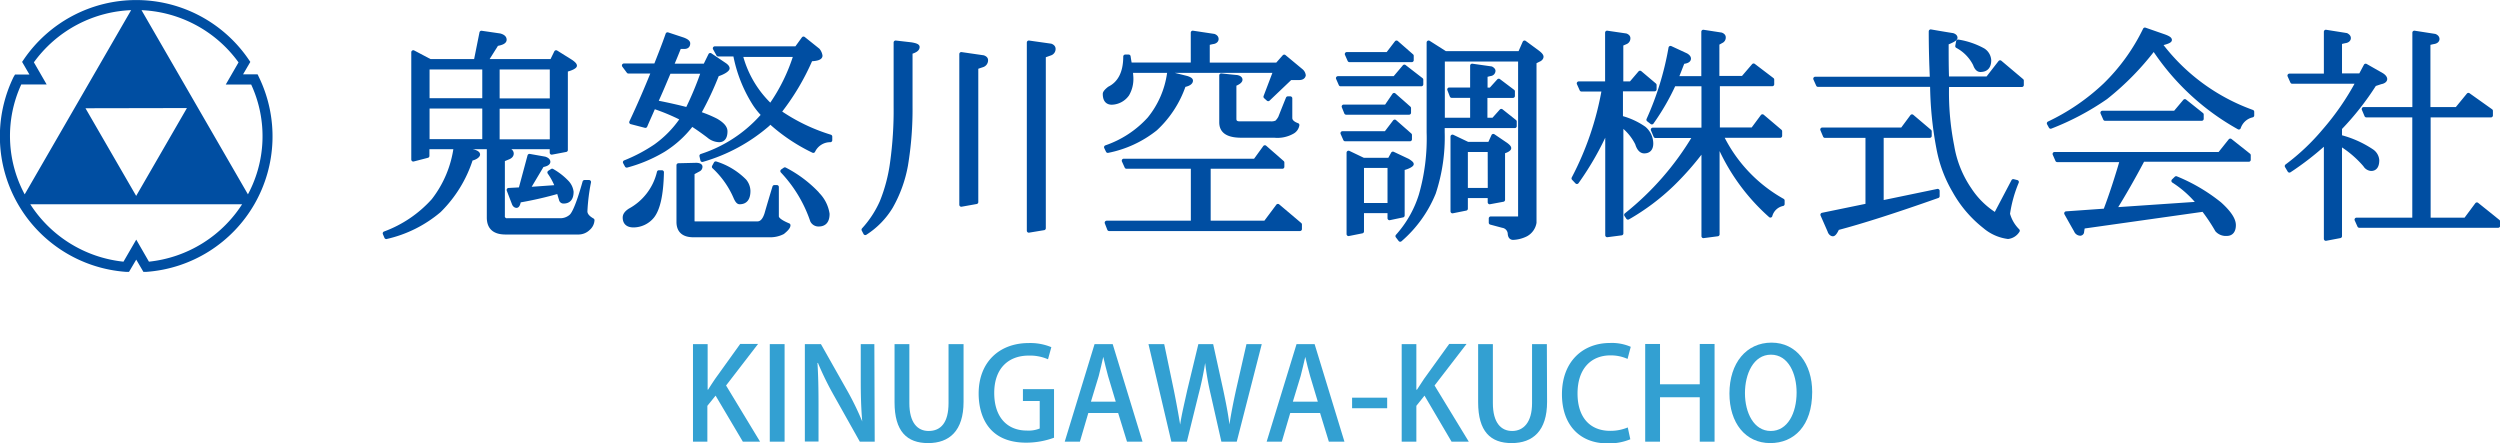
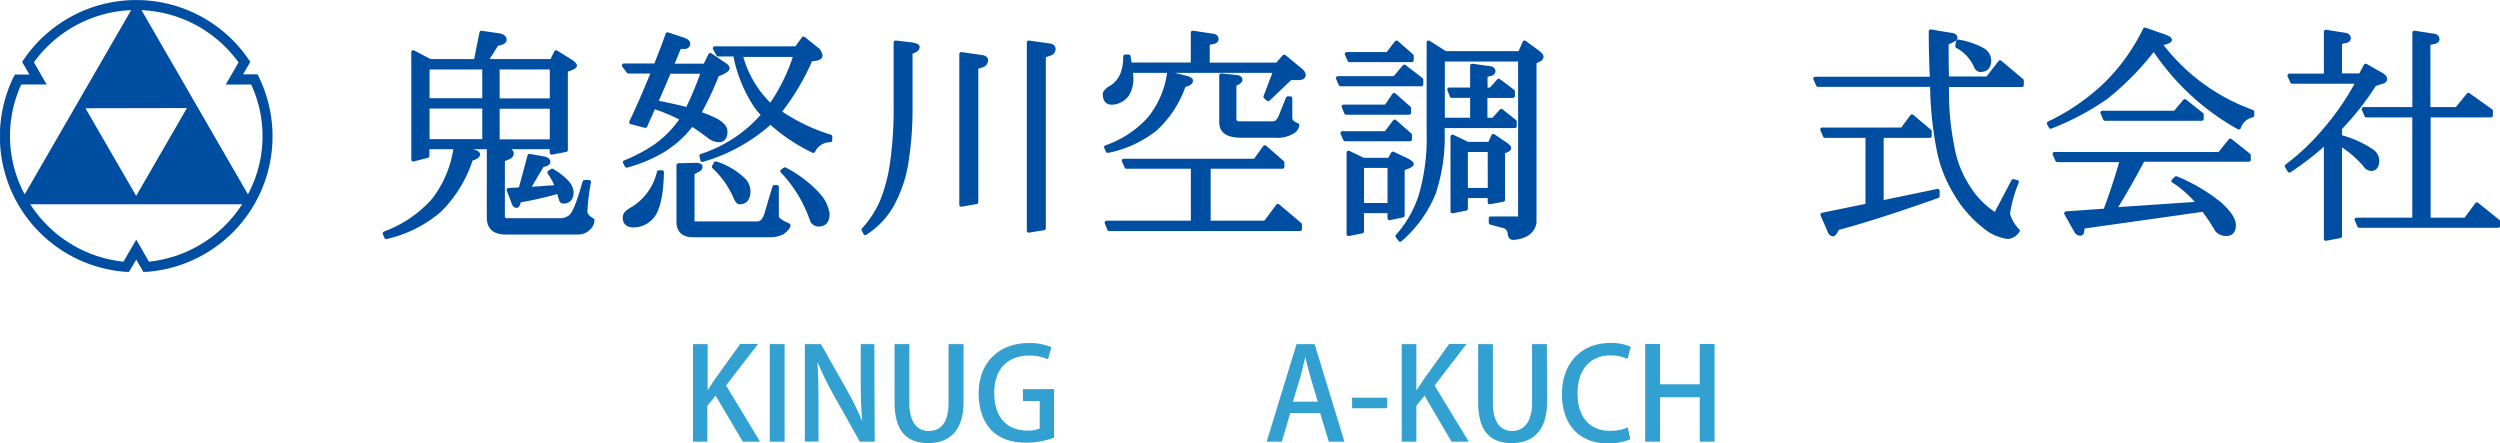
<svg xmlns="http://www.w3.org/2000/svg" viewBox="0 0 352.86 62.54">
  <defs>
    <style>.cls-1,.cls-2{fill:#004ea2;stroke:#004ea2;stroke-width:0.56px;}.cls-1{stroke-linecap:round;stroke-linejoin:round;}.cls-3{fill:#33a0d2;}</style>
  </defs>
  <g id="レイヤー_2" data-name="レイヤー 2">
    <g id="レイヤー_1-2" data-name="レイヤー 1">
      <path class="cls-1" d="M66.91,21.39c.38.13.57.26.57.42s-.35.48-1,.61A17.87,17.87,0,0,1,62,29.73a17.52,17.52,0,0,1-7.48,3.73l-.22-.52a17.2,17.2,0,0,0,6.86-4.65,15.6,15.6,0,0,0,3.15-7.51ZM70.56,5c.45.13.67.32.67.61s-.38.48-1.12.61L68.6,8.62h9.28l.61-1.25L80.6,8.69c.36.25.55.45.55.58s-.45.41-1.28.61V21.17l-2,.38v-.77H60.33V22l-2,.52V7.37l2.37,1.25h6.45l.8-4ZM68.35,9.52h-8v4.62h8Zm0,5.52h-8v4.88h8Zm3.33,6.13c.36.06.55.26.55.51s-.19.45-.55.58l-.7.29v7.89a.56.56,0,0,0,.64.64H79a2.28,2.28,0,0,0,1.57-.54c.48-.39,1.13-2,1.93-4.85h.64a27.82,27.82,0,0,0-.51,4.14c0,.45.32.87,1,1.25a1.66,1.66,0,0,1-.58,1.16,2,2,0,0,1-1.44.58H71.36c-1.6,0-2.37-.71-2.37-2.12V20.78Zm-1.44-7h7.64V9.52H70.24Zm7.64.9H70.24v4.88h7.64Zm-1,7.31c.32.1.52.26.52.46s-.29.38-.87.48l-2,3.36,4.1-.29a9.18,9.18,0,0,0-1.09-2.05l.39-.25A9,9,0,0,1,80,25.69a2.4,2.4,0,0,1,.68,1.38c0,.93-.39,1.38-1.13,1.38a.36.36,0,0,1-.38-.32c-.13-.38-.23-.77-.32-1.09a51.22,51.22,0,0,1-5.59,1.28c-.09.52-.22.74-.35.74s-.29-.09-.38-.32l-.74-1.93,1.67-.09L74.73,22Z" />
      <path class="cls-1" d="M96.43,5.57c.45.17.71.36.71.55,0,.36-.19.51-.58.51h-.67c-.36.9-.71,1.77-1.09,2.64h4.71l.74-1.51,2,1.35c.29.19.45.38.45.54s-.51.58-1.47.87A43.65,43.65,0,0,1,98.65,16a16.43,16.43,0,0,1,2.43,1c.87.51,1.32,1,1.32,1.54,0,.83-.32,1.25-.9,1.25a2.41,2.41,0,0,1-1.51-.61c-.77-.58-1.53-1.12-2.34-1.64l0,0a14.91,14.91,0,0,1-4,3.65,20.37,20.37,0,0,1-5.19,2.19l-.26-.48a22.74,22.74,0,0,0,4.33-2.29A15.15,15.15,0,0,0,96.11,17a1.28,1.28,0,0,0,.16-.26,29.14,29.14,0,0,0-4-1.67c-.38.9-.8,1.8-1.18,2.7l-2-.52c1.12-2.37,2.15-4.77,3.11-7.15h-3.5l-.64-.86h4.49c.58-1.48,1.16-2.92,1.67-4.4Zm-3,18.74c-.06,3.08-.51,5.17-1.35,6.23a3.47,3.47,0,0,1-2.66,1.28c-.83,0-1.25-.39-1.25-1.12,0-.36.23-.68.71-1A8.27,8.27,0,0,0,93,24.31ZM97,15.46a45.33,45.33,0,0,0,2.22-5.33H94.44c-.61,1.45-1.21,2.89-1.86,4.3,1.67.32,3.18.67,4.46,1m1.22,7.83c.39,0,.61.13.61.25a.46.46,0,0,1-.29.45l-.83.45v6.77c0,.22.13.35.38.35h8.76c.58,0,1-.44,1.29-1.35,0,0,.35-1.24,1.12-3.78h.35v4.14c0,.38.55.8,1.64,1.25,0,.26-.29.58-.8,1a3.84,3.84,0,0,1-1.83.42H97.88c-1.42,0-2.12-.64-2.12-1.89v-8Zm17.2-16.18a1.63,1.63,0,0,1,.35.78c0,.31-.48.48-1.38.51A33.58,33.58,0,0,1,110,15.81a26.18,26.18,0,0,0,7.19,3.47v.51a2.65,2.65,0,0,0-2.4,1.51,25.15,25.15,0,0,1-6.07-4.08l-.35.36a24.39,24.39,0,0,1-9.24,5L99,22a19.49,19.49,0,0,0,8.41-5.42,3.59,3.59,0,0,0,.32-.38,10,10,0,0,1-1.22-1.51,19.76,19.76,0,0,1-2.76-7h-2.38l-.48-.87h11.52l1-1.38ZM105.1,25.53a2.31,2.31,0,0,1,.54,1.41c0,1.09-.42,1.61-1.25,1.61-.19,0-.35-.19-.55-.61a12.74,12.74,0,0,0-3.08-4.4l.26-.48a9.89,9.89,0,0,1,4.08,2.47m3.33-10.94a1.31,1.31,0,0,0,.36.29,25.55,25.55,0,0,0,3.49-7.12h-7.73a15,15,0,0,0,3.88,6.83m6.9,12.74a5,5,0,0,1,1.48,2.86c0,1-.42,1.5-1.26,1.5a1,1,0,0,1-.92-.54,19.11,19.11,0,0,0-4.21-7l.36-.25a17.16,17.16,0,0,1,4.55,3.4" />
      <path class="cls-1" d="M128.59,6.25c.61.1.93.22.93.38,0,.33-.35.55-1,.74V15a48.25,48.25,0,0,1-.64,8.31,18.44,18.44,0,0,1-2.12,5.87,11.42,11.42,0,0,1-3.63,3.72l-.25-.48a14.49,14.49,0,0,0,2.56-3.91A22.78,22.78,0,0,0,125.9,23a53.74,53.74,0,0,0,.51-8V6Zm10.2,1.83c.26.1.39.22.39.41a.73.73,0,0,1-.48.71c-.39.13-.68.22-.9.32v19l-2.12.38V7.63Zm9.53-1.64c.26.1.39.26.39.45a.67.67,0,0,1-.48.67l-.9.32V32.21l-2.12.35V6Z" />
      <path class="cls-1" d="M171.34,5.06c.26.1.38.26.38.45s-.16.36-.44.42a6.2,6.2,0,0,0-.81.19v3h9.79l1-1.13,2.41,2a1,1,0,0,1,.35.64c-.06.26-.29.39-.67.39h-1.22L179,14l-.39-.35L180,10H159.63c0,.39.06.74.06,1a4.3,4.3,0,0,1-.57,2.31,2.79,2.79,0,0,1-2.19,1.19c-.67,0-1-.42-1-1.25,0-.16.19-.42.64-.77,1.48-.74,2.25-2.25,2.25-4.5h.48c.06.42.13.81.19,1.13h8.86V4.61ZM167.52,11c.39.13.58.25.58.38,0,.29-.36.52-1,.64a15,15,0,0,1-4,6.16,15.68,15.68,0,0,1-6.74,3.12l-.25-.52a14.67,14.67,0,0,0,6.09-4,13,13,0,0,0,2.8-6.41ZM181,22.94v.6H170.6v7.89h8l1.77-2.37,3.11,2.63v.64H156.55l-.35-.9h12.16V23.54H159l-.39-.86h18.54l1.38-1.9Zm-6.42-12.07c.32.06.51.19.51.38s-.29.45-.86.65v4.87c0,.45.25.64.77.64h4.36a1.76,1.76,0,0,0,.83-.15,2.79,2.79,0,0,0,.49-.65s.35-.9,1.09-2.73h.35v2.77c0,.41.32.76,1,1a1.37,1.37,0,0,1-.74,1,4.31,4.31,0,0,1-2.5.51h-4.66c-1.92,0-2.85-.61-2.85-1.89V10.64c1.47.17,2.21.23,2.21.23" />
      <path class="cls-1" d="M200.61,11.25v.65H189.22l-.38-.87h8l1.38-1.63Zm-1.6,7.8v.61h-9.15l-.38-.86h6.13l1.25-1.64Zm-.13-3.79v.65H190l-.35-.87h6l1.12-1.64Zm.38-7.38v.61h-8.79l-.38-.86h5.77L197.11,6Zm-6.83,14.67h3.69l.48-.87,2.12,1c.35.23.54.38.54.48s-.45.42-1.28.61v6.64l-1.86.39v-1h-3.88v2.86l-1.9.38V21.55Zm3.69.87h-3.88v5.51h3.88ZM204,7.5h10.52L215.18,6,217,7.34c.39.29.58.51.58.67s-.16.36-.42.45l-.57.29V31.43a2.36,2.36,0,0,1-1.19,1.67,4.57,4.57,0,0,1-1.83.48q-.43,0-.48-.57a1.18,1.18,0,0,0-1-1.13l-1.68-.45v-.6h4.14V8.4h-10.9v8.5h4.13V13.53h-2.88l-.35-.9h3.23V9.27l2.7.38c.19.1.32.23.32.35a.47.47,0,0,1-.41.45,5.54,5.54,0,0,0-.71.19v2h.73l1.13-1.25,2,1.51v.64h-3.88V16.9h1.12l1.12-1.25,1.9,1.51v.64H203.63v.87a25,25,0,0,1-1.25,8.56,17.35,17.35,0,0,1-4.75,6.61l-.39-.51a15.61,15.61,0,0,0,3.3-5.81,28.83,28.83,0,0,0,1.1-8.85V6Zm3.15,12.8h3.11l.51-1.12,1.8,1.22c.29.22.45.38.45.51s-.29.35-.87.51V28.2l-1.89.35v-.87H206.9v1.77l-1.89.38V19.28Zm3.11.87H206.9v5.64h3.37Z" />
-       <path class="cls-1" d="M233.54,12v.61h-4.75v4a10.2,10.2,0,0,1,3.28,1.51,2.85,2.85,0,0,1,1,2.12c0,.77-.36,1.13-1,1.13-.42,0-.78-.36-1-1.1a7.39,7.39,0,0,0-2.22-2.66V32.94l-2,.26V18.15a41.68,41.68,0,0,1-4.28,7.54l-.48-.51a42.74,42.74,0,0,0,4.27-12.54h-3.14l-.39-.87h4V4.61l2.66.39c.22.09.35.22.35.38a.59.59,0,0,1-.35.58c-.29.13-.52.22-.65.29v5.52h1.35l1.29-1.51ZM238,7.79q.39.24.39.48,0,.39-.87.48c-.32.8-.61,1.57-.9,2.28h3.79V4.48l2.53.39c.23.09.36.22.36.39a.56.56,0,0,1-.36.57c-.22.13-.41.23-.54.29V11H246l1.51-1.76,2.63,2v.65h-7.67v6.38h4.91l1.38-1.86,2.5,2.12v.64h-8.28a21,21,0,0,0,8.63,9.14v.49a2.27,2.27,0,0,0-1.73,1.63A28.7,28.7,0,0,1,242.43,20V33.07l-2,.26V21a40.93,40.93,0,0,1-4.36,5,31.67,31.67,0,0,1-6.29,4.72l-.26-.39a40.69,40.69,0,0,0,9.69-11.13h-5.55l-.38-.9h7.15V11.9h-4.17a33,33,0,0,1-3.11,5.38l-.49-.38a42.08,42.08,0,0,0,3.12-10.14Z" />
      <path class="cls-1" d="M285.37,11.38V12H274.82a38.78,38.78,0,0,0,.73,8.62A15.16,15.16,0,0,0,278,26.72a11.84,11.84,0,0,0,3.66,3.59l2.5-4.75.51.13a18.43,18.43,0,0,0-1.25,4.5,5.27,5.27,0,0,0,1.38,2.37,1.88,1.88,0,0,1-1.38.89,6.33,6.33,0,0,1-3.3-1.47,16.67,16.67,0,0,1-4.27-5,18.47,18.47,0,0,1-2.25-6,50.33,50.33,0,0,1-.9-9h-16.1l-.39-.87h16.46c-.09-2-.16-4.2-.16-6.68,2.06.36,3.11.52,3.11.52.26.09.39.22.39.38s-.42.42-1.25.74c0,1.86,0,3.56.06,5h5.71l1.77-2.28Zm-13,7.16v.64h-6.78v9.4l7.9-1.64v.74q-9,3.18-14.15,4.53c-.26.57-.48.86-.64.86s-.39-.16-.48-.48l-1-2.28L263.58,29V19.18h-6l-.38-.9h11.29l1.38-1.86Zm7.56-11.46a1.82,1.82,0,0,1,.84,1.41c0,.93-.42,1.39-1.25,1.39-.32,0-.58-.26-.77-.81a5.91,5.91,0,0,0-2.5-2.56l.12-.65a11,11,0,0,1,3.56,1.22" />
      <path class="cls-1" d="M305.5,5.13c.51.19.77.35.77.51s-.49.35-1.38.55a28.16,28.16,0,0,0,13,9.59v.51A2.6,2.6,0,0,0,316,18,34.39,34.39,0,0,1,304,6.86a38.9,38.9,0,0,1-6.77,6.9,37.26,37.26,0,0,1-7.79,4.13l-.26-.48A30.6,30.6,0,0,0,297.09,12a27.82,27.82,0,0,0,5.65-7.83Zm11.9,16.78v.64H302.45c-1.35,2.56-2.7,4.91-4,7l11.9-.81a15,15,0,0,0-3.59-3.21l.39-.38a24.74,24.74,0,0,1,6.15,3.62c1.32,1.19,2,2.19,2,3s-.35,1.25-1,1.25a1.68,1.68,0,0,1-1.38-.54A25.61,25.61,0,0,0,311,29.6L294,32c-.1.51-.13.8-.13.8a.29.29,0,0,1-.25.19.69.69,0,0,1-.62-.45s-.48-.83-1.37-2.43l5.51-.39c.84-2.21,1.61-4.59,2.35-7.12h-9.12l-.38-.87h23.29l1.51-1.89Zm-6.64-5.74v.6H297.12l-.38-.86H307l1.38-1.64Z" />
      <path class="cls-1" d="M331.18,4.94c.22.12.35.25.35.44s-.16.36-.45.42a8.11,8.11,0,0,0-.8.19v4.65h2.89l.73-1.37,2.25,1.28c.32.19.51.42.51.61s-.22.38-.64.45l-.87.29a39.11,39.11,0,0,1-4.87,6.19v1.22a14.62,14.62,0,0,1,4.49,2,1.72,1.72,0,0,1,.77,1.29c0,.83-.29,1.25-.87,1.25a1.11,1.11,0,0,1-.86-.55,14.63,14.63,0,0,0-3.53-3V33.33l-2,.38V20.08a40.85,40.85,0,0,1-5.14,4l-.38-.64a31.17,31.17,0,0,0,5.29-5,37.11,37.11,0,0,0,4.75-6.9h-9.27l-.39-.87h5.14V4.48Zm20.4,10.71v.64h-8.79V31H348l1.6-2.15,3,2.41v.61H333l-.39-.87h8.15V16.29H334l-.38-.9h7.15V4.61l2.89.45c.25.1.38.26.38.45s-.16.36-.48.42a7.41,7.41,0,0,0-.8.19v9.27h4l1.64-2Z" />
      <path class="cls-2" d="M36.29,11l-.11-.23H33.82L35,8.75l-.15-.22a18.93,18.93,0,0,0-31.25,0l-.15.22L4.64,10.8H2.28L2.16,11A18.89,18.89,0,0,0,17.78,38.09l.27,0,1.18-2,1.17,2,.27,0A18.89,18.89,0,0,0,36.29,11M34,8.79l-1.65,2.86h3.28A17.66,17.66,0,0,1,35,28L19.48,1.14A18.11,18.11,0,0,1,34,8.79M2.81,11.64H6.1L4.45,8.78A18.09,18.09,0,0,1,19,1.14L3.48,28a17.68,17.68,0,0,1-.67-16.33M20.87,37.23l-1.64-2.85-1.65,2.85A18.12,18.12,0,0,1,3.77,28.55H34.68a18.14,18.14,0,0,1-13.81,8.68m6-22.26L19.22,28.21,11.58,15Z" />
      <path class="cls-3" d="M107.28,62.34h-2.43L101,55.84l-1.16,1.44v5.06H97.81V48.57h2.07V55h.06c.32-.54.66-1,1-1.53l3.54-4.93H107l-4.52,5.87Z" />
      <path class="cls-3" d="M108.65,48.57h2.09V62.34h-2.09Z" />
      <path class="cls-3" d="M123.46,62.34h-2.1l-3.62-6.45a43.67,43.67,0,0,1-2.29-4.66l-.07,0c.11,1.75.15,3.53.15,5.94v5.15H113.6V48.57h2.27l3.6,6.37a39.63,39.63,0,0,1,2.23,4.55h0c-.16-1.88-.21-3.64-.21-5.84V48.57h1.92Z" />
      <path class="cls-3" d="M136,56.72c0,4.09-2,5.82-5,5.82s-4.74-1.66-4.74-5.76V48.57h2.09V56.9c0,2.76,1.14,3.93,2.72,3.93,1.73,0,2.81-1.19,2.81-3.93V48.57H136Z" />
      <path class="cls-3" d="M148.77,61.78a11.41,11.41,0,0,1-3.92.7c-6,0-6.72-4.73-6.72-6.93,0-4.46,2.94-7.13,7.06-7.13a7.71,7.71,0,0,1,3.2.58l-.47,1.71a6.36,6.36,0,0,0-2.73-.52c-2.83,0-4.86,1.78-4.86,5.27s1.89,5.31,4.59,5.31a4.2,4.2,0,0,0,1.83-.29V56.6h-2.37V54.92h4.39Z" />
-       <path class="cls-3" d="M161.26,62.34h-2.19l-1.25-4.05h-4.21l-1.19,4.05h-2.14l4.21-13.77h2.56Zm-3.78-5.65-1.08-3.6c-.25-.9-.48-1.88-.68-2.72h0c-.2.84-.41,1.85-.64,2.7l-1.1,3.62Z" />
-       <path class="cls-3" d="M178.09,48.57l-3.53,13.77h-2.17l-1.5-6.64a39.4,39.4,0,0,1-.79-4.47h0a45.44,45.44,0,0,1-.94,4.47l-1.64,6.64h-2.19l-3.23-13.77h2.22l1.37,6.55c.34,1.69.65,3.38.88,4.81h0c.22-1.48.62-3.1,1-4.85l1.57-6.51h2.09l1.44,6.55c.34,1.62.66,3.2.86,4.79h0c.24-1.62.56-3.17.92-4.84l1.48-6.5Z" />
      <path class="cls-3" d="M189.76,62.34h-2.2l-1.24-4.05h-4.21l-1.19,4.05h-2.14L183,48.57h2.55ZM186,56.69l-1.08-3.6c-.26-.9-.49-1.88-.69-2.72h0c-.2.84-.42,1.85-.65,2.7l-1.1,3.62Z" />
      <path class="cls-3" d="M190.84,56.13h4.95v1.49h-4.95Z" />
      <path class="cls-3" d="M207.31,62.34h-2.43l-3.82-6.5-1.15,1.44v5.06h-2.07V48.57h2.07V55H200c.33-.54.67-1,1-1.53l3.55-4.93H207l-4.52,5.87Z" />
      <path class="cls-3" d="M218.36,56.72c0,4.09-2,5.82-5,5.82s-4.73-1.66-4.73-5.76V48.57h2.08V56.9c0,2.76,1.14,3.93,2.72,3.93s2.81-1.19,2.81-3.93V48.57h2.09Z" />
      <path class="cls-3" d="M230.11,62a7.82,7.82,0,0,1-3.24.58c-3.83,0-6.41-2.54-6.41-6.93,0-4.68,3-7.24,6.77-7.24a6.66,6.66,0,0,1,2.94.54l-.45,1.71a5.72,5.72,0,0,0-2.42-.5c-2.66,0-4.64,1.8-4.64,5.38,0,3.38,1.76,5.27,4.61,5.27a6.29,6.29,0,0,0,2.48-.48Z" />
      <path class="cls-3" d="M242,62.34h-2.09V56.07h-5.61v6.27h-2.09V48.55h2.09v5.69h5.61V48.55H242Z" />
-       <path class="cls-3" d="M255.78,55.32c0,4.79-2.57,7.22-5.92,7.22-3.51,0-5.76-2.85-5.76-7,0-4.33,2.41-7.18,5.94-7.18S255.78,51.36,255.78,55.32Zm-9.49.16c0,2.79,1.26,5.35,3.64,5.35s3.65-2.51,3.65-5.44c0-2.63-1.15-5.33-3.62-5.33S246.29,52.78,246.29,55.48Z" />
    </g>
  </g>
</svg>